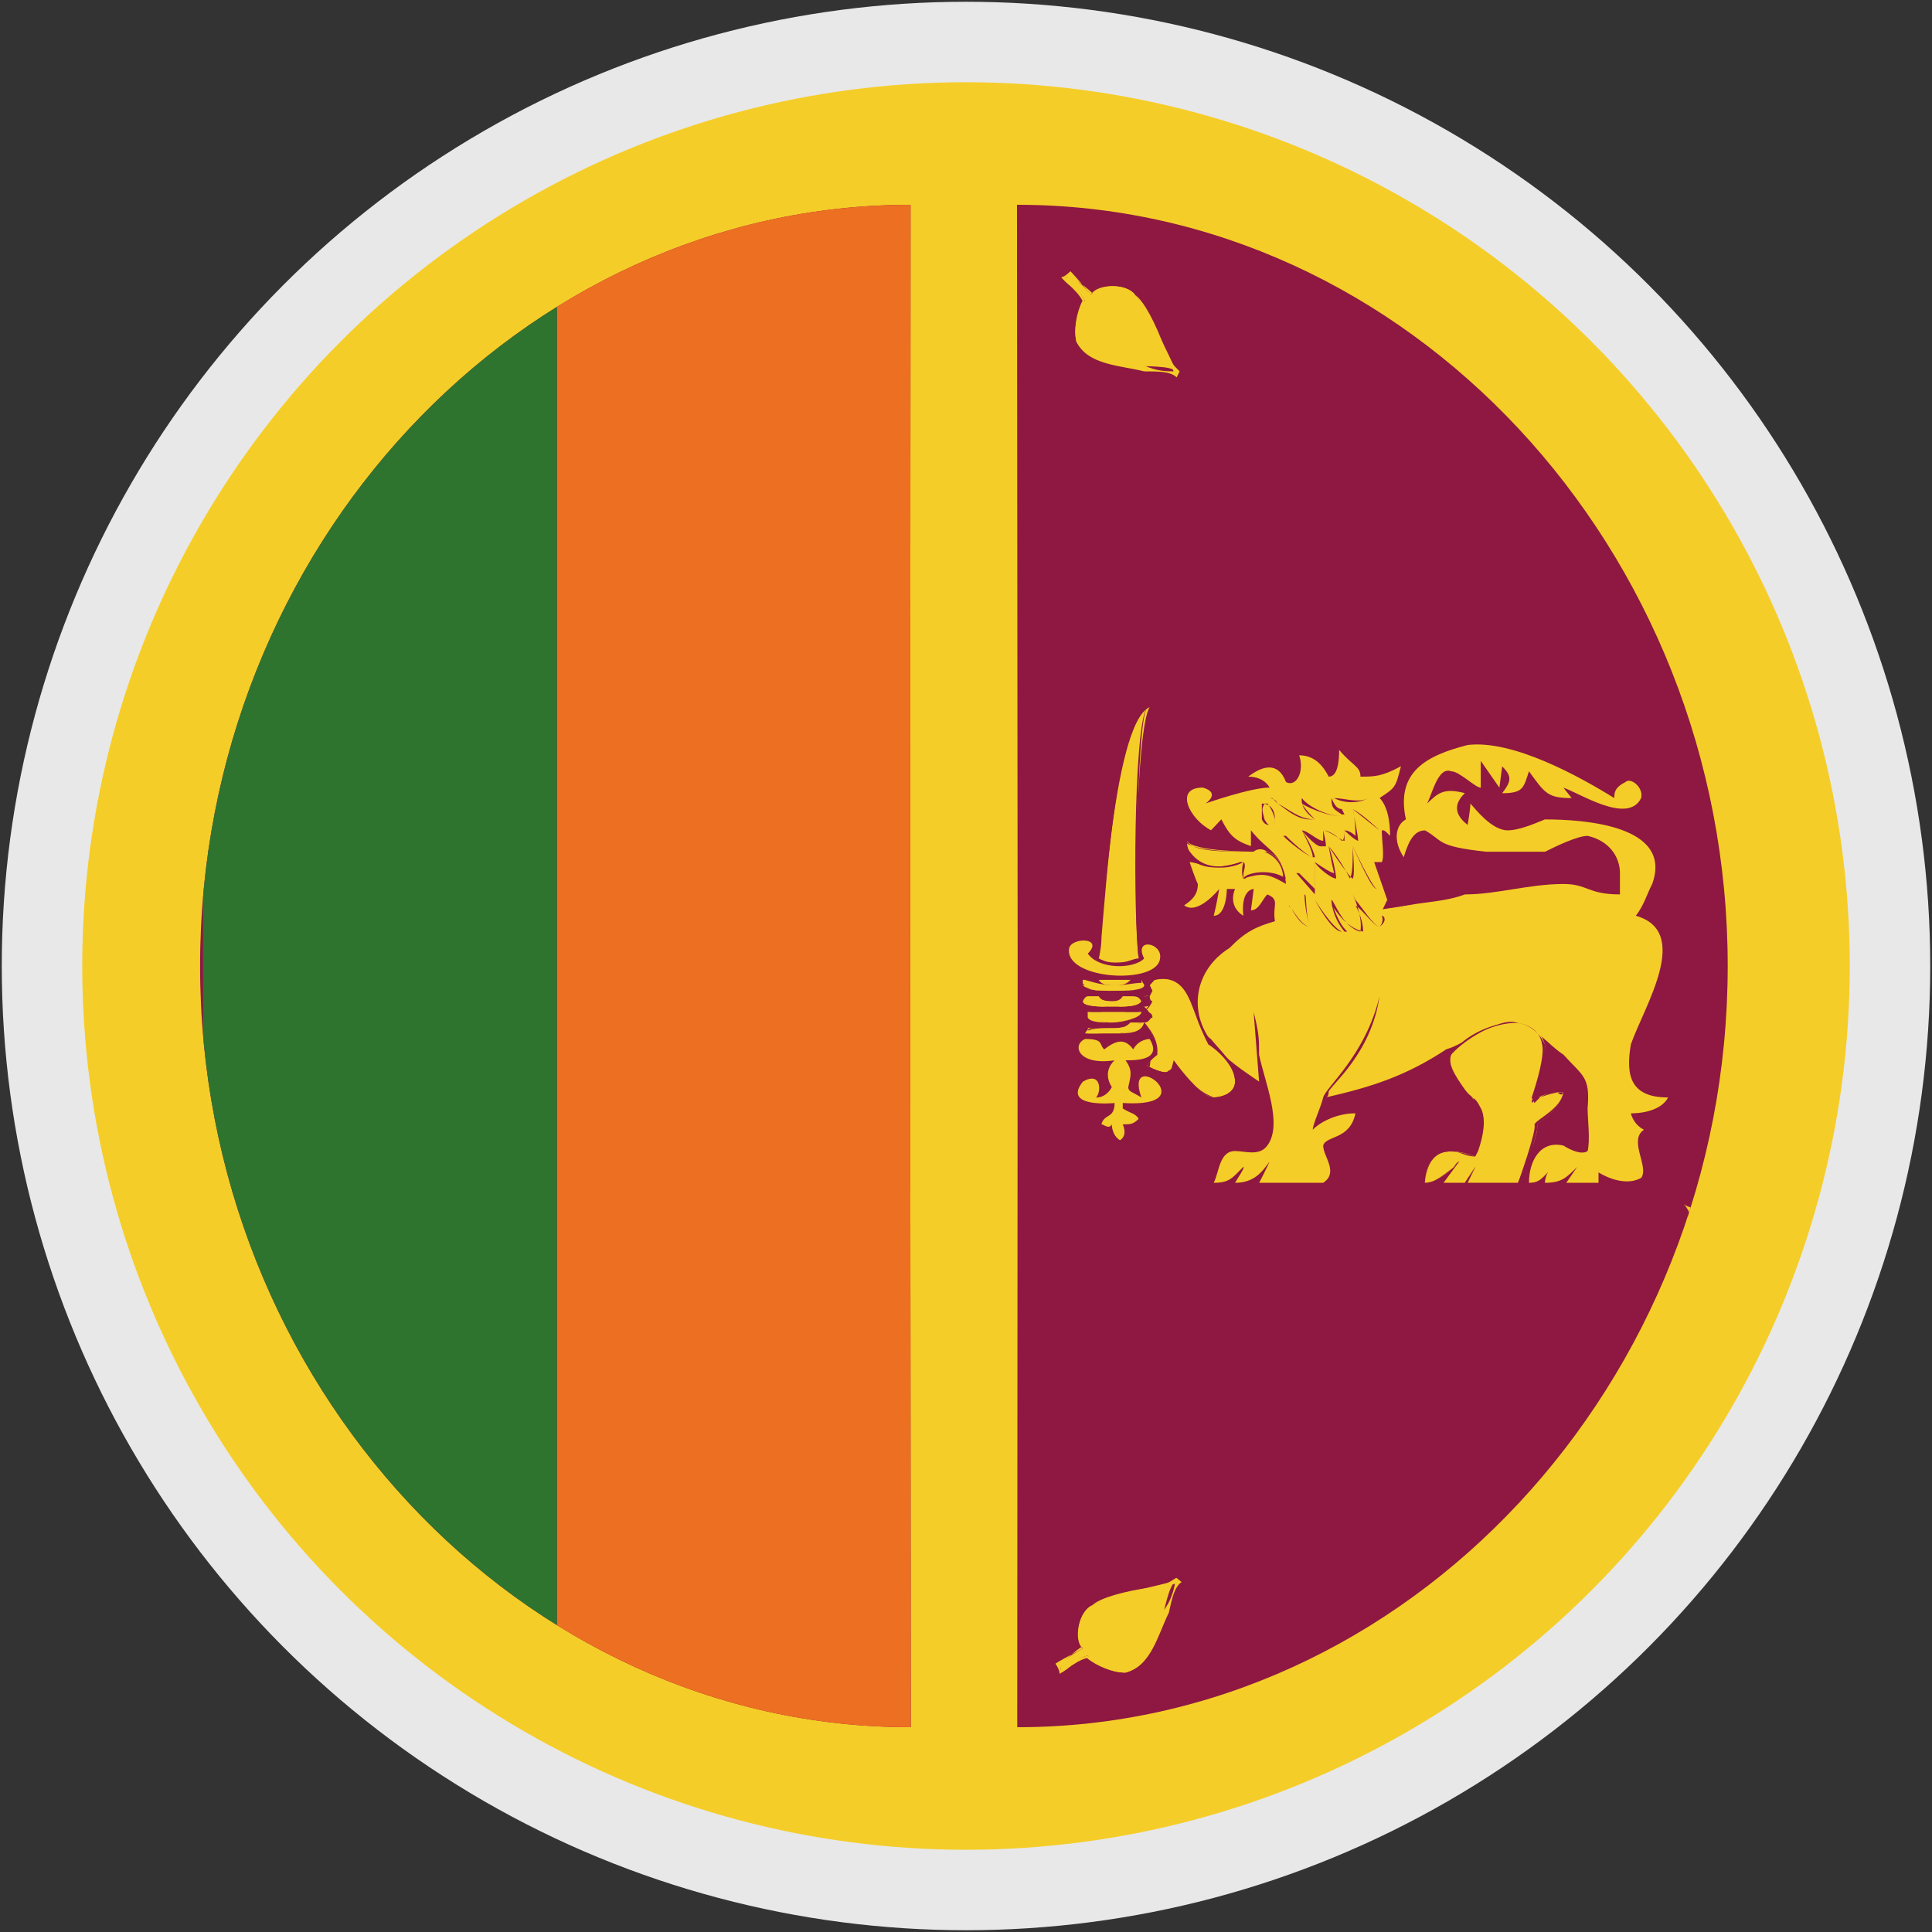
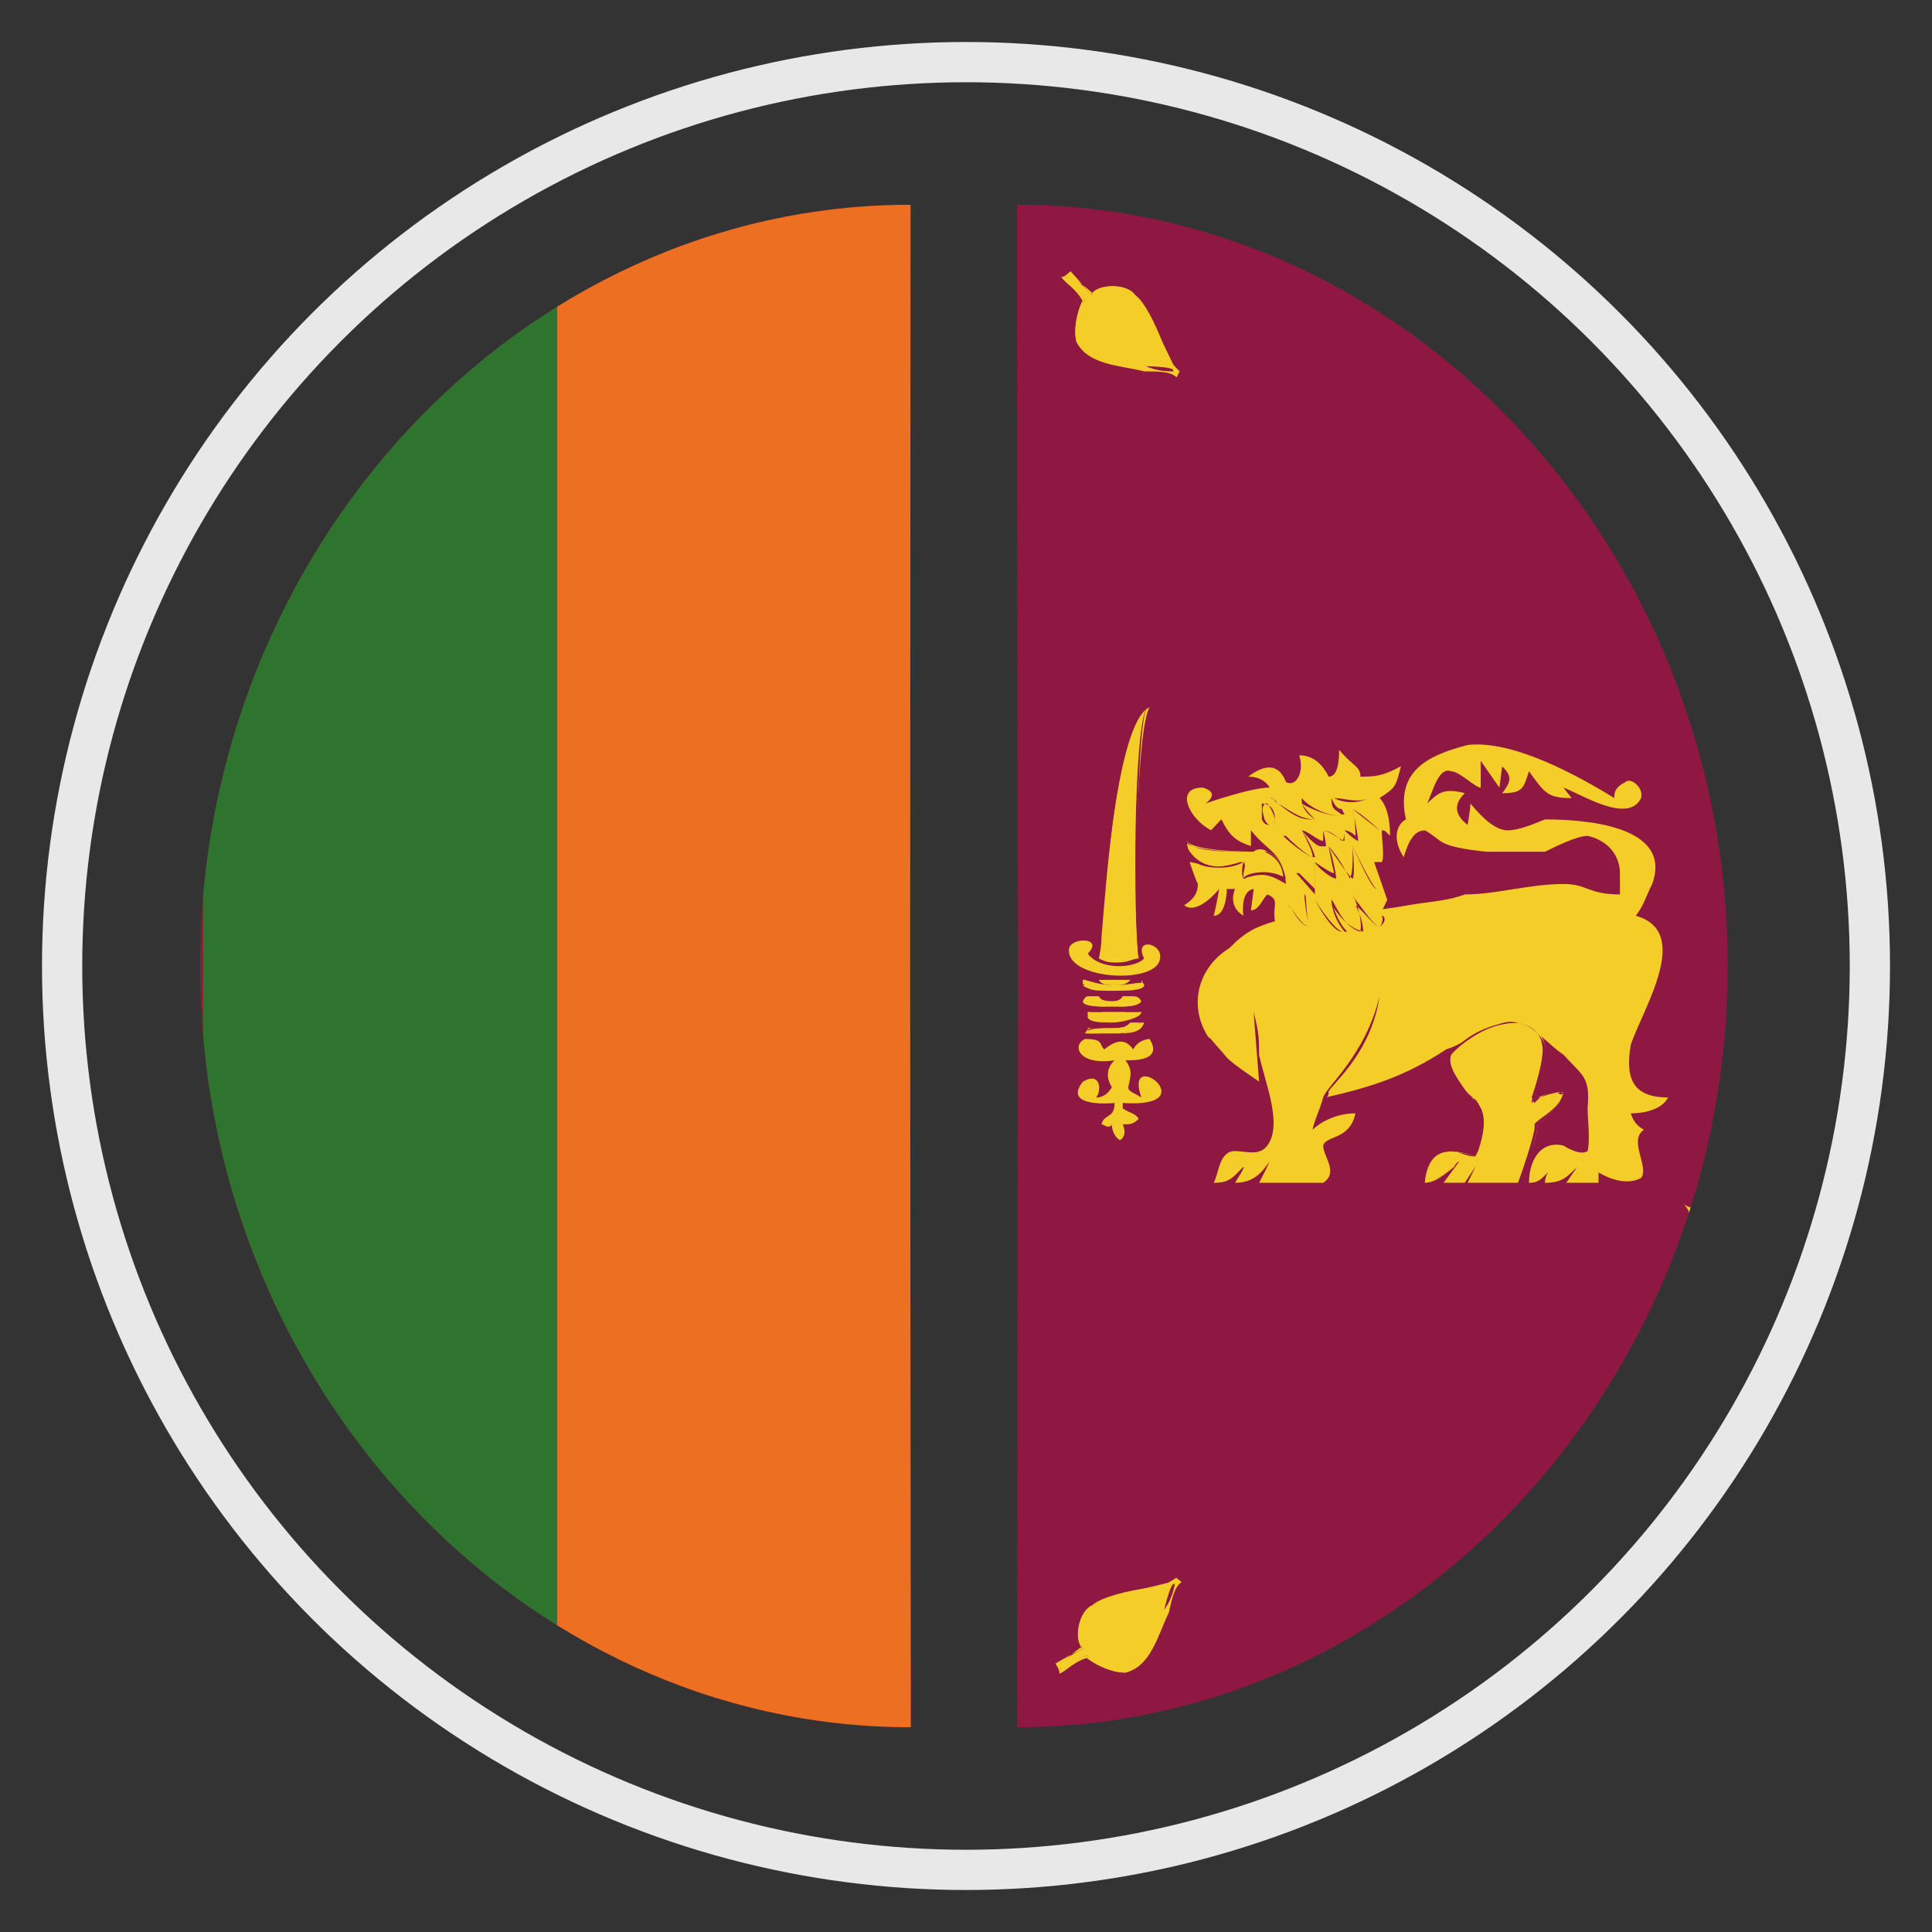
<svg xmlns="http://www.w3.org/2000/svg" xmlns:xlink="http://www.w3.org/1999/xlink" version="1.1" id="Layer_1" x="0px" y="0px" width="23px" height="23px" viewBox="0 0 23 23" enable-background="new 0 0 23 23" xml:space="preserve">
  <rect x="0" y="0" width="23" height="23" fill="#333333" stroke="none" />
  <g>
    <g>
      <defs>
        <circle id="SVGID_1_" cx="11.5" cy="11.5" r="11" />
      </defs>
      <clipPath id="SVGID_2_">
        <use xlink:href="#SVGID_1_" overflow="visible" />
      </clipPath>
      <g clip-path="url(#SVGID_2_)">
        <g>
          <defs>
            <circle id="SVGID_3_" cx="11.5" cy="11.5" r="11" />
          </defs>
          <clipPath id="SVGID_4_">
            <use xlink:href="#SVGID_3_" overflow="visible" />
          </clipPath>
        </g>
        <g>
          <circle id="XMLID_1_" fill="none" stroke="#E8E8E8" stroke-width="0.958" stroke-miterlimit="10" cx="11.5" cy="11.5" r="11" />
        </g>
      </g>
    </g>
  </g>
  <g>
    <g>
      <defs>
-         <circle id="XMLID_2_" cx="11.5" cy="11.5" r="11" />
-       </defs>
+         </defs>
      <clipPath id="XMLID_6_">
        <use xlink:href="#XMLID_2_" overflow="visible" />
      </clipPath>
      <g clip-path="url(#XMLID_6_)">
        <g>
          <defs>
            <rect id="SVGID_5_" x="0.86" y="0.5" width="21.463" height="22.185" />
          </defs>
          <clipPath id="SVGID_6_">
            <use xlink:href="#SVGID_5_" overflow="visible" />
          </clipPath>
          <rect x="0.86" y="0.5" clip-path="url(#SVGID_6_)" fill="#F5CD28" width="21.463" height="22.185" />
        </g>
      </g>
      <use xlink:href="#XMLID_2_" overflow="visible" fill="none" stroke="#E8E8E8" stroke-width="0.958" stroke-miterlimit="10" />
    </g>
  </g>
  <g>
    <g>
      <defs>
        <rect id="SVGID_7_" x="95.376" y="41.654" width="0.299" height="0.174" />
      </defs>
      <clipPath id="SVGID_8_">
        <use xlink:href="#SVGID_7_" overflow="visible" />
      </clipPath>
      <rect x="95.376" y="41.654" clip-path="url(#SVGID_8_)" fill="#CB1D23" width="0.299" height="0.174" />
      <g clip-path="url(#SVGID_8_)">
        <defs>
          <rect id="SVGID_9_" x="95.376" y="41.654" width="0.299" height="0.174" />
        </defs>
        <clipPath id="SVGID_10_">
          <use xlink:href="#SVGID_9_" overflow="visible" />
        </clipPath>
        <path clip-path="url(#SVGID_10_)" fill="#FFFFFF" d="M95.525,41.741c-0.014-0.006-0.02-0.021-0.015-0.035     c0.004-0.011,0.015-0.018,0.027-0.016c-0.004,0.002-0.007,0.007-0.004,0.012c0.004,0.006,0.002,0.016-0.006,0.019     C95.522,41.725,95.517,41.734,95.525,41.741" />
        <polygon clip-path="url(#SVGID_10_)" fill="#CB1D23" points="95.522,41.713 95.526,41.706 95.519,41.71 95.527,41.711      95.521,41.705    " />
        <path clip-path="url(#SVGID_10_)" fill="#CB1D23" d="M95.525,41.741c-0.01-0.006-0.01-0.02-0.005-0.027l-0.001,0     C95.514,41.72,95.514,41.735,95.525,41.741L95.525,41.741z" />
        <path clip-path="url(#SVGID_10_)" fill="#FFFFFF" d="M95.525,41.741c0.001-0.015,0.014-0.026,0.028-0.025     c0.011,0.001,0.021,0.009,0.024,0.021c-0.003-0.003-0.009-0.004-0.013,0c-0.004,0.005-0.014,0.006-0.02,0     C95.54,41.733,95.529,41.731,95.525,41.741" />
        <polygon clip-path="url(#SVGID_10_)" fill="#CB1D23" points="95.55,41.73 95.559,41.731 95.552,41.726 95.554,41.733      95.558,41.726    " />
        <path clip-path="url(#SVGID_10_)" fill="#CB1D23" d="M95.525,41.741c0.002-0.012,0.015-0.016,0.024-0.014v-0.001     C95.542,41.725,95.527,41.729,95.525,41.741L95.525,41.741z" />
        <path clip-path="url(#SVGID_10_)" fill="#FFFFFF" d="M95.525,41.741c-0.009,0.011-0.026,0.012-0.037,0.003     c-0.009-0.007-0.012-0.02-0.007-0.03c0.001,0.004,0.004,0.009,0.011,0.007c0.007-0.001,0.016,0.003,0.017,0.012     C95.508,41.739,95.516,41.746,95.525,41.741" />
        <polygon clip-path="url(#SVGID_10_)" fill="#CB1D23" points="95.498,41.735 95.492,41.729 95.494,41.737 95.497,41.729      95.49,41.734    " />
        <path clip-path="url(#SVGID_10_)" fill="#CB1D23" d="M95.524,41.741c-0.009,0.007-0.021,0.004-0.027-0.003l-0.001,0.001     C95.502,41.745,95.516,41.75,95.524,41.741L95.524,41.741z" />
        <path clip-path="url(#SVGID_10_)" fill="#FFFFFF" d="M95.525,41.741c0.014-0.004,0.028,0.005,0.032,0.019     c0.003,0.011-0.002,0.023-0.012,0.029c0.002-0.004,0.001-0.01-0.004-0.012c-0.007-0.003-0.011-0.012-0.007-0.019     C95.537,41.752,95.535,41.742,95.525,41.741" />
        <polygon clip-path="url(#SVGID_10_)" fill="#CB1D23" points="95.543,41.762 95.545,41.77 95.548,41.762 95.541,41.767      95.549,41.768    " />
        <path clip-path="url(#SVGID_10_)" fill="#CB1D23" d="M95.525,41.741c0.012-0.001,0.02,0.01,0.02,0.019h0.001     C95.546,41.751,95.538,41.739,95.525,41.741L95.525,41.741z" />
        <path clip-path="url(#SVGID_10_)" fill="#FFFFFF" d="M95.525,41.741c0.008,0.012,0.004,0.028-0.008,0.036     c-0.01,0.006-0.022,0.005-0.031-0.003c0.004,0.001,0.01-0.001,0.01-0.008c0-0.007,0.008-0.014,0.016-0.012     C95.518,41.756,95.527,41.751,95.525,41.741" />
        <polygon clip-path="url(#SVGID_10_)" fill="#CB1D23" points="95.511,41.765 95.504,41.769 95.512,41.77 95.506,41.764      95.507,41.772    " />
        <path clip-path="url(#SVGID_10_)" fill="#CB1D23" d="M95.524,41.741c0.005,0.011-0.003,0.022-0.011,0.025l0.001,0     C95.521,41.764,95.53,41.752,95.524,41.741L95.524,41.741z" />
        <polyline clip-path="url(#SVGID_10_)" fill="#CB1D23" points="95.525,41.74 95.526,41.741 95.525,41.742 95.523,41.742      95.525,41.74    " />
      </g>
    </g>
  </g>
  <g>
    <g>
      <defs>
        <rect id="SVGID_11_" x="95.376" y="41.654" width="0.299" height="0.174" />
      </defs>
      <clipPath id="SVGID_12_">
        <use xlink:href="#SVGID_11_" overflow="visible" />
      </clipPath>
      <rect x="95.376" y="41.654" clip-path="url(#SVGID_12_)" fill="#CB1D23" width="0.299" height="0.174" />
      <g clip-path="url(#SVGID_12_)">
        <defs>
          <rect id="SVGID_13_" x="95.376" y="41.654" width="0.299" height="0.174" />
        </defs>
        <clipPath id="SVGID_14_">
          <use xlink:href="#SVGID_13_" overflow="visible" />
        </clipPath>
        <path clip-path="url(#SVGID_14_)" fill="#FFFFFF" d="M95.525,41.741c-0.014-0.006-0.02-0.021-0.015-0.035     c0.004-0.011,0.015-0.018,0.027-0.016c-0.004,0.002-0.007,0.007-0.004,0.012c0.004,0.006,0.002,0.016-0.006,0.019     C95.522,41.725,95.517,41.734,95.525,41.741" />
        <polygon clip-path="url(#SVGID_14_)" fill="#CB1D23" points="95.522,41.713 95.526,41.706 95.519,41.71 95.527,41.711      95.521,41.705    " />
        <path clip-path="url(#SVGID_14_)" fill="#CB1D23" d="M95.525,41.741c-0.01-0.006-0.01-0.02-0.005-0.027l-0.001,0     C95.514,41.72,95.514,41.735,95.525,41.741L95.525,41.741z" />
        <path clip-path="url(#SVGID_14_)" fill="#FFFFFF" d="M95.525,41.741c0.001-0.015,0.014-0.026,0.028-0.025     c0.011,0.001,0.021,0.009,0.024,0.021c-0.003-0.003-0.009-0.004-0.013,0c-0.004,0.005-0.014,0.006-0.02,0     C95.54,41.733,95.529,41.731,95.525,41.741" />
        <polygon clip-path="url(#SVGID_14_)" fill="#CB1D23" points="95.55,41.73 95.559,41.731 95.552,41.726 95.554,41.733      95.558,41.726    " />
        <path clip-path="url(#SVGID_14_)" fill="#CB1D23" d="M95.525,41.741c0.002-0.012,0.015-0.016,0.024-0.014v-0.001     C95.542,41.725,95.527,41.729,95.525,41.741L95.525,41.741z" />
        <path clip-path="url(#SVGID_14_)" fill="#FFFFFF" d="M95.525,41.741c-0.009,0.011-0.026,0.012-0.037,0.003     c-0.009-0.007-0.012-0.02-0.007-0.03c0.001,0.004,0.004,0.009,0.011,0.007c0.007-0.001,0.016,0.003,0.017,0.012     C95.508,41.739,95.516,41.746,95.525,41.741" />
        <polygon clip-path="url(#SVGID_14_)" fill="#CB1D23" points="95.498,41.735 95.492,41.729 95.494,41.737 95.497,41.729      95.49,41.734    " />
        <path clip-path="url(#SVGID_14_)" fill="#CB1D23" d="M95.524,41.741c-0.009,0.007-0.021,0.004-0.027-0.003l-0.001,0.001     C95.502,41.745,95.516,41.75,95.524,41.741L95.524,41.741z" />
        <path clip-path="url(#SVGID_14_)" fill="#FFFFFF" d="M95.525,41.741c0.014-0.004,0.028,0.005,0.032,0.019     c0.003,0.011-0.002,0.023-0.012,0.029c0.002-0.004,0.001-0.01-0.004-0.012c-0.007-0.003-0.011-0.012-0.007-0.019     C95.537,41.752,95.535,41.742,95.525,41.741" />
        <polygon clip-path="url(#SVGID_14_)" fill="#CB1D23" points="95.543,41.762 95.545,41.77 95.548,41.762 95.541,41.767      95.549,41.768    " />
        <path clip-path="url(#SVGID_14_)" fill="#CB1D23" d="M95.525,41.741c0.012-0.001,0.02,0.01,0.02,0.019h0.001     C95.546,41.751,95.538,41.739,95.525,41.741L95.525,41.741z" />
        <path clip-path="url(#SVGID_14_)" fill="#FFFFFF" d="M95.525,41.741c0.008,0.012,0.004,0.028-0.008,0.036     c-0.01,0.006-0.022,0.005-0.031-0.003c0.004,0.001,0.01-0.001,0.01-0.008c0-0.007,0.008-0.014,0.016-0.012     C95.518,41.756,95.527,41.751,95.525,41.741" />
        <polygon clip-path="url(#SVGID_14_)" fill="#CB1D23" points="95.511,41.765 95.504,41.769 95.512,41.77 95.506,41.764      95.507,41.772    " />
        <path clip-path="url(#SVGID_14_)" fill="#CB1D23" d="M95.524,41.741c0.005,0.011-0.003,0.022-0.011,0.025l0.001,0     C95.521,41.764,95.53,41.752,95.524,41.741L95.524,41.741z" />
        <polyline clip-path="url(#SVGID_14_)" fill="#CB1D23" points="95.525,41.74 95.526,41.741 95.525,41.742 95.523,41.742      95.525,41.74    " />
      </g>
    </g>
  </g>
  <g>
    <defs>
      <path id="XMLID_3_" d="M12.115,11.5l-0.008-9.062c0.003,0,0.005,0,0.008,0c4.637,0,8.453,4.091,8.453,9.062    s-3.816,9.062-8.453,9.062c-0.002,0-0.003,0-0.005,0L12.115,11.5z" />
    </defs>
    <use xlink:href="#XMLID_3_" overflow="visible" fill="#8E1841" />
    <clipPath id="XMLID_7_">
      <use xlink:href="#XMLID_3_" overflow="visible" />
    </clipPath>
    <path clip-path="url(#XMLID_7_)" fill="#F5CD28" d="M15.087,11.032h0.189c0,0-0.222,0.124-0.163,0.378   c0.195-0.319,0.287-0.254,0.287-0.254c-0.059,0.065-0.189,0.13-0.091,0.319c0.059-0.189,0.222-0.319,0.222-0.319   s-0.033,0.195,0.065,0.384c0.059-0.189,0.189-0.384,0.189-0.384s-0.033,0.254,0.065,0.319c0.091-0.065,0.123-0.254,0.123-0.254   s0.163,0.319,0.254,0.319c0.065-0.189,0.065-0.319,0.065-0.319s0.319,0.189,0.573,0.065c-0.222-0.065-0.319-0.254-0.319-0.254   s0.417,0.189,0.573,0.124c-0.156-0.124-0.541-0.319-0.541-0.319s0.287,0.13,0.352,0.065c-0.033-0.065-0.163-0.124-0.163-0.124   L15.087,11.032z" />
    <g clip-path="url(#XMLID_7_)">
      <path fill="#8E1841" d="M15.595,11.541c-0.098-0.13-0.065-0.384-0.065-0.384s-0.163,0.195-0.222,0.384    c-0.098-0.254,0-0.319,0.059-0.384l0,0c-0.026,0-0.091,0-0.254,0.254c-0.059-0.254,0.13-0.378,0.13-0.443l-0.156,0.065l0,0    c0-0.065,0-0.065,0-0.065h0.189c0,0.065-0.189,0.189-0.163,0.443c0.13-0.254,0.195-0.254,0.195-0.254c0.059,0,0.091,0,0.091,0    h-0.033c-0.059,0.065-0.156,0.13-0.059,0.319c0.059-0.189,0.222-0.319,0.222-0.319S15.498,11.352,15.595,11.541    c0.059-0.189,0.189-0.384,0.189-0.384s0,0.254,0.097,0.319c0.026-0.065,0.091-0.254,0.091-0.254c0.033,0,0.195,0.254,0.254,0.319    c0.065-0.189,0.065-0.319,0.065-0.319s0.189,0.13,0.384,0.13c0.059,0,0.124,0,0.189-0.065c-0.222,0-0.319-0.254-0.319-0.254    s0.287,0.124,0.476,0.124c0.032,0,0.065,0,0.097,0c-0.156-0.124-0.541-0.319-0.541-0.319s0.222,0.065,0.352,0.065l0,0    c-0.033,0-0.163-0.124-0.163-0.124c0.033,0,0.163,0.059,0.195,0.124c-0.065,0-0.228,0-0.287,0c0.124,0,0.346,0.13,0.443,0.254    c-0.156,0.065-0.508-0.065-0.573-0.065c0,0,0.13,0.13,0.319,0.195c-0.254,0.124-0.508,0-0.573-0.065c0,0.065,0,0.189-0.065,0.319    c-0.091,0-0.222-0.254-0.254-0.254c0,0-0.033,0.124-0.091,0.254c-0.097-0.13-0.13-0.254-0.097-0.319    C15.752,11.287,15.654,11.41,15.595,11.541L15.595,11.541z" />
    </g>
    <path clip-path="url(#XMLID_7_)" fill="#F5CD28" d="M17.472,8.869c0.541-0.065,1.336,0.378,1.746,0.632c0-0.059,0-0.124,0.13-0.189   c0.065-0.065,0.222,0.065,0.189,0.189c-0.156,0.319-0.73-0.059-0.925-0.124l0.098,0.124c-0.287,0-0.319-0.059-0.508-0.319   c-0.065,0.195-0.065,0.261-0.319,0.261c0.098-0.13,0.13-0.195,0-0.319L17.85,9.377l-0.222-0.319v0.319   c-0.065,0-0.254-0.195-0.352-0.195c-0.156-0.059-0.222,0.261-0.287,0.384c0.13-0.124,0.195-0.189,0.45-0.124   c-0.13,0.124-0.13,0.254,0.033,0.378c0,0,0.033-0.189,0.033-0.254c0.059,0.065,0.254,0.319,0.443,0.319   c0.124,0,0.287-0.065,0.444-0.13c0.449,0,1.531,0.065,1.277,0.769c-0.065,0.124-0.098,0.254-0.195,0.378   c0.671,0.189,0.098,1.082-0.059,1.531c-0.065,0.378,0,0.632,0.443,0.632c-0.065,0.13-0.254,0.189-0.443,0.189   c0,0,0.026,0.13,0.156,0.195c-0.189,0.124,0.065,0.443-0.033,0.573c-0.222,0.124-0.508-0.065-0.508-0.065v0.124   c0,0-0.352,0-0.384,0l0.13-0.189c-0.13,0.13-0.188,0.189-0.384,0.189c0,0,0-0.124,0.097-0.189c-0.13,0.13-0.156,0.189-0.287,0.189   c0-0.254,0.13-0.508,0.411-0.443c0,0,0.195,0.13,0.287,0.065c0.033-0.13,0-0.384,0-0.508c0.033-0.384-0.059-0.384-0.287-0.639   c-0.189-0.124-0.313-0.319-0.567-0.384c-0.228-0.059-0.606,0.261-0.827,0.319c-0.483,0.319-0.893,0.45-1.434,0.573   c0,0,0.032,0,0.032-0.065c0-0.059,0.508-0.443,0.606-1.14c-0.163,0.697-0.638,1.082-0.671,1.206   c-0.032,0.13-0.124,0.319-0.124,0.384c0.059-0.065,0.254-0.195,0.508-0.195c-0.065,0.319-0.351,0.261-0.384,0.384   c0,0.13,0.189,0.319,0,0.443h-0.762c0,0,0.098-0.189,0.124-0.254c-0.091,0.13-0.189,0.254-0.411,0.254   c0.033-0.059,0.124-0.189,0.098-0.189c-0.13,0.13-0.163,0.189-0.352,0.189c0.065-0.124,0.065-0.378,0.254-0.378   c0.124,0,0.287,0.065,0.384-0.065c0.189-0.254-0.033-0.762-0.098-1.082c0-0.189,0-0.254-0.065-0.508l0.065,0.828   c-0.189-0.13-0.384-0.254-0.541-0.443c-0.319-0.384-0.222-0.893,0.189-1.147c0.189-0.195,0.319-0.254,0.541-0.319   c-0.033-0.189,0.065-0.254-0.091-0.319c-0.065,0.065-0.098,0.189-0.195,0.189l0.033-0.254c0,0-0.156,0-0.124,0.319   c-0.195-0.124-0.098-0.319-0.098-0.319h-0.098c0,0,0,0.319-0.156,0.319c0.033-0.124,0.065-0.319,0.065-0.319   s-0.254,0.319-0.417,0.195c0.098-0.065,0.163-0.13,0.163-0.254c-0.033-0.065-0.098-0.261-0.098-0.261c0.065,0,0.411,0.13,0.639,0   c-0.033,0.13,0,0.195,0,0.195c0.222-0.065,0.287-0.065,0.508,0.065c-0.033-0.384-0.222-0.384-0.417-0.639v0.189   c-0.189-0.065-0.254-0.124-0.352-0.319l-0.123,0.13c-0.255-0.13-0.444-0.508-0.098-0.508c0.222,0.065,0.033,0.189,0.033,0.189   s0.54-0.189,0.762-0.189c0,0-0.059-0.13-0.254-0.13c0.163-0.124,0.352-0.189,0.45,0.065c0.124,0.065,0.222-0.13,0.156-0.319   c0.189,0,0.287,0.13,0.352,0.254c0.065,0,0.124-0.065,0.124-0.319c0.163,0.195,0.254,0.195,0.254,0.319   c0.163,0,0.254,0,0.482-0.124c-0.065,0.254-0.065,0.254-0.254,0.378c0.124,0.13,0.124,0.384,0.124,0.45   c-0.065-0.065-0.065-0.065-0.098-0.065c0,0.124,0.033,0.319,0,0.378h-0.091l0.156,0.45l-0.091,0.189   c0.313-0.189,0.665-0.124,1.017-0.254c0.378,0,0.762-0.124,1.173-0.124c0.287,0,0.287,0.124,0.671,0.124v-0.254   c0-0.189-0.124-0.384-0.384-0.443c-0.124,0-0.377,0.124-0.508,0.189c-0.189,0-0.509,0-0.698,0c-0.606-0.065-0.508-0.13-0.73-0.254   c-0.13,0-0.195,0.124-0.254,0.319c-0.13-0.195-0.098-0.384,0.026-0.45C16.612,9.182,16.99,8.993,17.472,8.869L17.472,8.869z" />
    <path clip-path="url(#XMLID_7_)" fill="#F5CD28" d="M17.628,13.196c-0.124-0.195-0.443-0.384-0.352-0.639   c0.163-0.254,0.958-0.639,1.115-0.124c0.032,0.124-0.124,0.508-0.157,0.697C18.3,13.066,18.391,13,18.612,13   c-0.026,0.195-0.313,0.384-0.313,0.384c0.033,0.13-0.228,0.697-0.228,0.697h-0.6l0.091-0.189l-0.124,0.189h-0.254l0.189-0.254   c0,0-0.221,0.254-0.411,0.254c0.026-0.378,0.255-0.443,0.6-0.313C17.628,13.574,17.694,13.32,17.628,13.196L17.628,13.196z" />
    <g clip-path="url(#XMLID_7_)">
      <path fill="#8E1841" d="M16.964,14.082L16.964,14.082c0.026-0.378,0.222-0.443,0.6-0.313v-0.065    c0.065-0.189,0.13-0.384,0.033-0.508c-0.033-0.065-0.065-0.13-0.065-0.13c-0.156-0.124-0.345-0.319-0.254-0.508    c0.098-0.189,0.45-0.384,0.736-0.384c0.189,0,0.319,0.13,0.378,0.261c0.032,0.124-0.059,0.443-0.124,0.632l-0.033,0.065    c0-0.065,0.033-0.065,0.065-0.065c0.059,0,0.157-0.065,0.313-0.065c-0.026,0.195-0.313,0.384-0.313,0.384    c0.033,0.065-0.195,0.697-0.195,0.697h-0.632l0.091-0.189l-0.124,0.189h-0.254l0.124-0.189    C17.218,13.958,17.088,14.082,16.964,14.082L16.964,14.082z M17.309,13.893l-0.124,0.189h0.254l0.124-0.189l-0.091,0.189h0.6    c0,0,0.228-0.632,0.195-0.697c0.033-0.065,0.32-0.189,0.345-0.384c-0.026,0.065-0.059,0-0.091,0c-0.098,0-0.189,0.065-0.189,0.065    c-0.065,0.065-0.065,0.065-0.065,0.065l-0.033-0.065c0.065-0.189,0.157-0.508,0.124-0.632c-0.026-0.195-0.222-0.261-0.345-0.261    c-0.287,0-0.639,0.261-0.736,0.384c-0.058,0.13,0.098,0.319,0.228,0.508c0.059,0,0.091,0.065,0.124,0.13    c0.065,0.124,0.033,0.319-0.033,0.508l-0.033,0.065c-0.124,0-0.189-0.065-0.287-0.065c-0.188,0-0.287,0.124-0.313,0.378    c0.189,0,0.411-0.254,0.411-0.254l0,0C17.374,13.828,17.342,13.828,17.309,13.893L17.309,13.893z" />
    </g>
    <path clip-path="url(#XMLID_7_)" fill="#F5CD28" d="M15.054,9.566c-0.065,0.065-0.033,0.319,0.091,0.254   C15.276,9.755,15.087,9.501,15.054,9.566L15.054,9.566z" />
    <g clip-path="url(#XMLID_7_)">
      <path fill="#8E1841" d="M15.113,9.82c-0.026,0-0.059,0-0.091-0.065c0-0.059,0-0.189,0-0.189c0.091,0,0.156,0.065,0.156,0.189    c0,0,0,0.065-0.033,0.065H15.113L15.113,9.82z M15.054,9.566c-0.033,0.065-0.033,0.065,0,0.189c0,0,0.033,0.065,0.059,0.065l0,0    h0.033c0.033,0,0.033-0.065,0.033-0.065c-0.033-0.124-0.091-0.189-0.091-0.189H15.054z" />
    </g>
    <path clip-path="url(#XMLID_7_)" fill="#F5CD28" d="M15.113,9.501c0.13,0.065,0.287,0.254,0.541,0.254   c-0.189-0.124-0.124-0.254-0.124-0.254c0.065,0.13,0.378,0.254,0.476,0.195c-0.124-0.065-0.124-0.065-0.156-0.195   c0.123,0,0.319,0.065,0.443,0H15.113z" />
    <g clip-path="url(#XMLID_7_)">
      <path fill="#8E1841" d="M15.595,9.755c-0.163,0-0.287-0.124-0.384-0.189c-0.065-0.065-0.065-0.065-0.065-0.065s-0.059,0-0.033,0    l0,0c0,0,0.065,0,0.098,0.065c0.13,0.065,0.254,0.189,0.444,0.189c-0.189-0.124-0.157-0.254-0.157-0.254    c0.098,0.13,0.411,0.254,0.508,0.195h-0.033c-0.091-0.065-0.123-0.065-0.123-0.195h0.032c0.124,0,0.287,0.065,0.411,0    c-0.124,0.065-0.287,0.065-0.411,0H15.85c0.032,0.065,0.058,0.13,0.123,0.13l0.033,0.065c-0.098,0.059-0.411-0.065-0.508-0.13    c0,0,0.033,0.065,0.157,0.189C15.654,9.755,15.628,9.755,15.595,9.755L15.595,9.755z" />
    </g>
    <path clip-path="url(#XMLID_7_)" fill="#F5CD28" d="M15.341,10.967v-0.189c0,0,0.156,0.254,0.254,0.254   c-0.065-0.195-0.065-0.384-0.065-0.384L15.341,10.967z" />
    <g clip-path="url(#XMLID_7_)">
      <path fill="#8E1841" d="M15.595,11.032c-0.13,0-0.228-0.254-0.254-0.254v0.189l0,0l0,0v-0.189    C15.4,10.837,15.498,11.032,15.595,11.032c-0.065-0.195-0.065-0.384-0.065-0.384C15.563,10.648,15.53,10.837,15.595,11.032    L15.595,11.032L15.595,11.032z" />
    </g>
    <path clip-path="url(#XMLID_7_)" fill="#F5CD28" d="M15.654,10.713c0,0,0.254,0.443,0.384,0.378   c-0.188-0.189-0.188-0.378-0.188-0.378s0.091,0.319,0.345,0.378c0.033-0.189-0.091-0.443-0.091-0.443s0.222,0.384,0.319,0.384   c0.059-0.065,0.059-0.195,0.059-0.195L15.654,10.713z" />
    <g clip-path="url(#XMLID_7_)">
      <path fill="#8E1841" d="M16.006,11.091c-0.033,0-0.033,0-0.033,0c-0.123,0-0.319-0.378-0.319-0.378l0,0l0,0    c0,0,0.195,0.319,0.319,0.378C16.006,11.091,16.006,11.091,16.006,11.091c-0.156-0.189-0.156-0.378-0.156-0.378    c0.032,0,0.123,0.319,0.345,0.378c0.033-0.189-0.091-0.443-0.091-0.443l0,0c0,0,0,0,0.033,0.065    c0.059,0.065,0.222,0.319,0.287,0.319c0.059-0.065,0.026-0.13,0.026-0.13l0,0c0.033,0,0.065,0.065-0.026,0.13    c-0.065,0-0.195-0.195-0.287-0.254c0.033,0.059,0.091,0.189,0.091,0.313c-0.222-0.059-0.319-0.254-0.377-0.313    c0.032,0,0.058,0.189,0.188,0.313H16.006L16.006,11.091z" />
    </g>
    <path clip-path="url(#XMLID_7_)" fill="#F5CD28" d="M15.432,10.394l0.195,0.254l0.027-0.384c0,0,0.195,0.195,0.228,0.13   l-0.032-0.319l0.254,0.384c0.033,0,0.033-0.384,0.033-0.384s0.189,0.508,0.254,0.508l0.033-0.059L15.432,10.394z" />
    <g clip-path="url(#XMLID_7_)">
      <path fill="#8E1841" d="M15.654,10.648l-0.222-0.254l0,0h0.033l0.189,0.189v-0.319c0.097,0.065,0.195,0.13,0.228,0.13    c0,0-0.032-0.13-0.065-0.319c0.124,0.13,0.254,0.384,0.254,0.384c0.033-0.065,0.033-0.195,0.033-0.384    c0.124,0.254,0.254,0.508,0.287,0.508h0.033c0-0.059,0-0.059,0-0.059v0.059H16.39l0,0c-0.065,0-0.222-0.378-0.287-0.508    c0.033,0.384,0,0.384,0,0.384s-0.033,0-0.287-0.384c0.033,0.065,0.091,0.319,0.091,0.384c-0.058,0-0.222-0.13-0.254-0.195V10.648    L15.654,10.648z" />
    </g>
    <path clip-path="url(#XMLID_7_)" fill="#F5CD28" d="M15.309,9.951c0,0,0.287,0.254,0.319,0.254c0.027-0.065-0.13-0.319-0.13-0.319   s0.157,0.124,0.222,0.189c0.065,0,0.032-0.254,0.032-0.254s0.222,0.189,0.254,0.189V9.82l0.163,0.189l-0.033-0.378l0.287,0.254   L15.309,9.951z" />
    <g clip-path="url(#XMLID_7_)">
      <path fill="#8E1841" d="M15.628,10.205c-0.033,0-0.228-0.13-0.352-0.254l0,0h0.033C15.432,10.075,15.595,10.205,15.628,10.205    L15.628,10.205c0-0.065-0.065-0.195-0.13-0.319c0.065,0,0.189,0.124,0.254,0.124V9.886c0.098,0,0.222,0.124,0.222,0.124    c0.033,0,0.033-0.124,0.033-0.124c0.065,0,0.13,0.065,0.13,0.065s0-0.195-0.033-0.319c0.124,0.065,0.319,0.254,0.319,0.254    s0,0-0.319-0.254c0.065,0.319,0.065,0.378,0.065,0.378s-0.033,0-0.163-0.124v0.124c-0.033,0-0.189-0.124-0.254-0.124    c0,0,0.033,0.124,0.033,0.189H15.72c-0.065,0-0.222-0.189-0.222-0.189c0.13,0.189,0.157,0.319,0.157,0.319H15.628L15.628,10.205z" />
    </g>
    <path clip-path="url(#XMLID_7_)" fill="#F5CD28" d="M14.129,10.009c0,0.065,0.033,0.45,0.639,0.254c0.059,0,0.033,0.13,0.033,0.195   c0.026-0.065,0.313-0.13,0.508,0c-0.033-0.13-0.065-0.254-0.222-0.319c-0.098-0.065-0.163,0-0.163,0S14.194,10.14,14.129,10.009   L14.129,10.009z" />
    <g clip-path="url(#XMLID_7_)">
      <path fill="#8E1841" d="M15.309,10.524c0,0,0,0,0-0.065c-0.065,0-0.163-0.065-0.254-0.065c-0.098,0-0.195,0-0.228,0.065H14.8l0,0    v-0.065c0,0,0-0.065,0-0.13c-0.13,0.065-0.228,0.065-0.287,0.065c-0.228,0-0.352-0.065-0.417-0.254v-0.065    c0.098,0.254,0.32,0.384,0.671,0.254H14.8c0.026,0,0.026,0.065,0,0.13v0.065c0.059-0.065,0.156-0.065,0.254-0.065    c0.091,0,0.156,0,0.222,0.065c0-0.13-0.065-0.254-0.222-0.319h-0.033c-0.065,0-0.098,0-0.098,0c-0.189,0-0.73,0-0.828-0.13l0,0    c0.033,0,0.033,0,0.033,0c0.065,0.13,0.443,0.13,0.762,0.13c0,0,0.065,0,0.13,0h0.065c0.156,0.065,0.189,0.189,0.222,0.319    C15.309,10.459,15.309,10.459,15.309,10.524L15.309,10.524L15.309,10.524z" />
    </g>
-     <path clip-path="url(#XMLID_7_)" fill="#F5CD28" d="M13.777,12.492c0,0.065-0.033,0.065-0.124,0.195c0,0,0.222,0.124,0.287,0.059   l0.033-0.124c0.091,0.124,0.287,0.378,0.444,0.443c0.156,0,0.286-0.065,0.286-0.189c0-0.189-0.189-0.384-0.319-0.508   c-0.222-0.254-0.189-0.828-0.639-0.704c0,0-0.026,0-0.059,0.065c0.033,0.065,0.033,0.13-0.065,0.13   c0.098,0.059,0.098,0.124,0,0.124c0.065,0.065,0.124,0.13,0,0.189C13.745,12.303,13.777,12.492,13.777,12.492L13.777,12.492z" />
    <g clip-path="url(#XMLID_7_)">
      <path fill="#8E1841" d="M14.514,13.066c-0.032,0-0.065,0-0.097,0c-0.13-0.065-0.287-0.189-0.444-0.443    c0,0.065,0,0.124-0.033,0.189h-0.065l0,0c-0.065,0-0.189-0.065-0.189-0.065c0-0.124,0.033-0.189,0.033-0.189l0.059-0.065    c-0.033-0.059-0.033-0.189-0.156-0.319c0.033-0.059,0.065-0.059,0.065-0.059l-0.033-0.065h-0.033    c0.033-0.065,0.065-0.065,0.065-0.13c0,0,0,0-0.065-0.059c0.033,0,0.065,0,0.065-0.065c0,0,0,0-0.033-0.065    c0.033-0.065,0.065-0.065,0.065-0.065c0.026-0.059,0.059-0.059,0.091-0.059c0.254,0,0.319,0.189,0.417,0.443    c0.059,0.124,0.091,0.254,0.189,0.319c0.097,0.124,0.319,0.319,0.319,0.508C14.735,13,14.637,13.066,14.514,13.066L14.514,13.066z     M13.973,12.622c0.156,0.254,0.313,0.378,0.476,0.443c0.124,0,0.254-0.065,0.254-0.189c0-0.189-0.221-0.384-0.319-0.443    c-0.065-0.13-0.124-0.261-0.156-0.384c-0.098-0.254-0.195-0.443-0.482-0.384l-0.059,0.065l0.033,0.065    c-0.033,0.065-0.033,0.065-0.033,0.065c0,0.059,0.033,0.059,0.033,0.059c-0.033,0.065-0.033,0.065-0.098,0.13    c0.033,0,0.033,0,0.033,0s0.065,0,0.065,0.065c-0.033,0-0.033,0.059-0.098,0.059c0.124,0.13,0.156,0.261,0.156,0.319    c0,0.065,0,0.065,0,0.065s-0.091,0.065-0.124,0.13c0,0,0.222,0.124,0.254,0.059C13.94,12.746,13.973,12.688,13.973,12.622    L13.973,12.622z" />
    </g>
    <path clip-path="url(#XMLID_7_)" fill="#F5CD28" d="M13.686,8.419c-0.163,0.254-0.195,2.548-0.13,2.991   c-0.156,0.065-0.411,0.065-0.476,0C13.113,11.287,13.236,8.615,13.686,8.419L13.686,8.419z" />
    <g clip-path="url(#XMLID_7_)">
      <path fill="#8E1841" d="M13.302,11.476c-0.098,0-0.188,0-0.254-0.065c0,0,0.032-0.124,0.032-0.254    c0.065-0.762,0.222-2.607,0.573-2.737c-0.13,0.254-0.13,2.483-0.098,2.991C13.491,11.476,13.367,11.476,13.302,11.476    L13.302,11.476z M13.653,8.419c-0.352,0.195-0.475,1.974-0.54,2.737c0,0.13-0.033,0.254-0.033,0.254s0.124,0.065,0.222,0.065    c0.065,0,0.189-0.065,0.254-0.065C13.491,10.967,13.491,8.674,13.653,8.419L13.653,8.419z" />
    </g>
    <path clip-path="url(#XMLID_7_)" fill="#F5CD28" d="M13.269,13.131c0,0-0.632,0.065-0.378-0.254   c0.222-0.13,0.222,0.124,0.157,0.189c0.097,0,0.156-0.065,0.188-0.124c-0.123-0.195,0.033-0.319,0.033-0.319   c-0.443,0.065-0.508-0.189-0.351-0.254c0.228,0,0.162,0.065,0.228,0.124c0.156-0.124,0.254-0.124,0.345,0   c0.065-0.124,0.195-0.124,0.195-0.124c0.156,0.254-0.163,0.254-0.287,0.254c0.091,0.124,0.059,0.189,0.033,0.319   c0,0.059,0.059,0.059,0.156,0.124c-0.222-0.632,0.795,0.13-0.222,0.065c0,0.065,0,0.065,0,0.065   c0.091,0.059,0.156,0.059,0.189,0.124c-0.065,0.065-0.098,0.065-0.189,0.065c0,0,0.065,0.13-0.033,0.189   c-0.098-0.059-0.098-0.189-0.098-0.189c-0.033,0.065-0.091,0-0.123,0C13.145,13.255,13.269,13.32,13.269,13.131L13.269,13.131z" />
    <path clip-path="url(#XMLID_7_)" fill="#F5CD28" d="M12.728,11.287c0.033-0.13,0.417-0.13,0.222,0.065   c0.13,0.189,0.541,0.189,0.671,0.059c-0.13-0.254,0.222-0.189,0.189,0C13.777,11.73,12.663,11.665,12.728,11.287L12.728,11.287z" />
    <path clip-path="url(#XMLID_7_)" fill="#F5CD28" d="M20.046,14.336c0.13,0.261,0.319,0.769,0.45,0.893   c0.124,0.13,0.378,0.065,0.476,0c0,0,0.157,0.13,0.222,0.195c0.065,0,0.065-0.065,0.065-0.065c-0.065-0.065-0.163-0.13-0.195-0.254   c0.065-0.065,0.097-0.254,0.065-0.384C20.906,14.336,20.209,14.467,20.046,14.336L20.046,14.336z" />
    <g clip-path="url(#XMLID_7_)">
      <path fill="#8E1841" d="M21.193,15.483L21.193,15.483c-0.065-0.124-0.222-0.254-0.255-0.254c-0.033,0.065-0.352,0.13-0.443,0    c-0.098-0.065-0.195-0.319-0.319-0.573c-0.065-0.124-0.098-0.189-0.13-0.319c0.065,0.065,0.195,0.065,0.352,0.065    c0.287,0.065,0.606,0.065,0.73,0.319c0.065,0.13,0,0.319-0.065,0.384c0.032,0.124,0.097,0.124,0.162,0.189    c0.033,0.065,0.033,0.065,0.065,0.065C21.291,15.359,21.258,15.424,21.193,15.483L21.193,15.483L21.193,15.483z M20.939,15.229    c0.033,0,0.189,0.13,0.255,0.195c0.065,0,0.065-0.065,0.065-0.065s-0.033,0-0.065,0c-0.065-0.065-0.098-0.13-0.13-0.254    c0.065-0.065,0.097-0.254,0.065-0.384c-0.124-0.254-0.476-0.254-0.73-0.254c-0.156-0.065-0.287-0.065-0.352-0.13    c0.065,0.065,0.098,0.195,0.163,0.319c0.091,0.195,0.222,0.45,0.287,0.573C20.587,15.294,20.874,15.294,20.939,15.229    L20.939,15.229z" />
    </g>
    <path clip-path="url(#XMLID_7_)" fill="#F5CD28" d="M14.008,4.421c-0.108-0.208-0.352-0.769-0.496-0.912   c-0.101-0.136-0.416-0.136-0.524,0c0,0-0.172-0.208-0.244-0.208s-0.108,0-0.108,0c0.108,0.136,0.215,0.136,0.28,0.28   c-0.101,0.136-0.136,0.352-0.101,0.488C13.06,4.493,13.829,4.278,14.008,4.421L14.008,4.421z" />
    <path clip-path="url(#XMLID_7_)" fill="#F5CD28" d="M11.484,15.072c-0.244,0.144-0.84,0.352-0.984,0.496   c-0.101,0.072-0.065,0.417,0.035,0.488c0,0-0.208,0.215-0.244,0.28l0.036,0.072c0.108-0.072,0.136-0.208,0.317-0.208   c0.1,0.072,0.316,0.072,0.452,0C11.484,15.984,11.34,15.215,11.484,15.072L11.484,15.072z" />
    <g clip-path="url(#XMLID_7_)">
      <path fill="#8E1841" d="M10.327,16.408L10.327,16.408c0,0-0.036,0-0.072-0.072c0.072-0.065,0.28-0.28,0.28-0.28    c-0.072,0-0.101-0.136-0.101-0.208c0-0.144,0.029-0.208,0.065-0.352c0.107-0.072,0.387-0.136,0.632-0.28    c0.144-0.072,0.244-0.144,0.352-0.144c-0.036,0.072-0.036,0.215-0.072,0.352c-0.036,0.352-0.072,0.632-0.316,0.848    c-0.036,0-0.065,0-0.136,0l0,0c-0.144,0-0.244-0.072-0.316-0.072c-0.108,0-0.18,0.072-0.209,0.136c0,0-0.036,0.072-0.072,0.072    H10.327L10.327,16.408z M11.484,15.072c-0.072,0-0.208,0.072-0.352,0.144c-0.244,0.144-0.524,0.28-0.596,0.352    s-0.072,0.136-0.072,0.28c0,0.072,0.036,0.136,0.072,0.208c0,0-0.172,0.215-0.244,0.28c0.036,0,0.036,0.072,0.036,0.072    c0.036-0.072,0.072-0.072,0.072-0.072c0.065-0.065,0.101-0.136,0.245-0.136c0.1,0,0.316,0.072,0.452,0    c0.244-0.144,0.28-0.496,0.28-0.776C11.412,15.287,11.412,15.072,11.484,15.072L11.484,15.072z" />
    </g>
    <path clip-path="url(#XMLID_7_)" fill="#F5CD28" d="M20.046,8.23c0.13-0.189,0.352-0.697,0.45-0.828   c0.124-0.124,0.378-0.124,0.476,0c0,0,0.189-0.189,0.254-0.189h0.065c-0.065,0.124-0.162,0.124-0.228,0.254   c0.065,0.124,0.13,0.319,0.065,0.443C20.939,8.296,20.241,8.1,20.046,8.23L20.046,8.23z" />
    <g clip-path="url(#XMLID_7_)">
      <path fill="#8E1841" d="M20.079,8.296L20.046,8.23c0.065-0.065,0.098-0.13,0.163-0.254c0.091-0.254,0.222-0.508,0.287-0.573    c0.124-0.124,0.411-0.124,0.508,0c0,0,0.124-0.189,0.222-0.254c0.033,0.065,0.065,0.065,0.065,0.065l-0.065,0.065    c-0.032,0.059-0.097,0.124-0.13,0.189c0.065,0.124,0.098,0.319,0.033,0.443c-0.124,0.254-0.444,0.254-0.698,0.319    C20.268,8.23,20.144,8.23,20.079,8.296L20.079,8.296z M20.75,7.338c-0.098,0-0.195,0-0.228,0.065    c-0.091,0.065-0.189,0.319-0.28,0.573c-0.065,0.065-0.13,0.189-0.163,0.254c0.098,0,0.222,0,0.352-0.065    c0.254,0,0.573-0.065,0.698-0.254c0.065-0.124,0-0.319-0.065-0.443c0.032-0.065,0.097-0.13,0.162-0.189    c0,0,0.033-0.065,0.065-0.065c-0.032,0-0.032,0-0.032,0c-0.098,0-0.255,0.189-0.255,0.189C20.939,7.338,20.841,7.338,20.75,7.338    L20.75,7.338z" />
    </g>
    <path clip-path="url(#XMLID_7_)" fill="#F5CD28" d="M12.891,11.665c0,0.13,0.157,0.13,0.345,0.13c0.195,0,0.352,0,0.384-0.065   c0-0.065-0.163,0-0.352,0S12.95,11.665,12.891,11.665L12.891,11.665z" />
    <g clip-path="url(#XMLID_7_)">
      <path fill="#F5CD28" d="M13.236,11.795L13.236,11.795c-0.058,0-0.287,0-0.345-0.065c0,0,0,0,0-0.065c0,0,0.092,0,0.189,0    c0.065,0,0.124,0,0.189,0l0,0c0.065,0,0.13,0,0.189,0c0.065,0,0.13,0,0.13,0l0.033,0.065    C13.621,11.795,13.367,11.795,13.236,11.795L13.236,11.795z M12.95,11.665c-0.032,0-0.032,0-0.059,0.065h0.027    c0.032,0.065,0.162,0.065,0.319,0.065l0,0l0,0c0.195,0,0.352,0,0.352-0.065c0,0,0,0,0-0.065c-0.033,0-0.065,0-0.13,0    c-0.059,0.065-0.124,0.065-0.189,0.065s-0.156,0-0.189-0.065c-0.032,0-0.097,0-0.097,0H12.95z" />
    </g>
    <path clip-path="url(#XMLID_7_)" fill="#F5CD28" d="M12.918,11.919c0,0.065,0.162,0.065,0.319,0.065c0.163,0,0.319,0,0.319-0.065   c0-0.059-0.189,0-0.319,0C13.113,11.919,12.95,11.86,12.918,11.919L12.918,11.919z" />
    <g clip-path="url(#XMLID_7_)">
      <path fill="#F5CD28" d="M13.269,11.984h-0.033c-0.156,0-0.345,0-0.345-0.065c0.027-0.059,0.059-0.059,0.059-0.059s0.098,0,0.13,0    c0.033,0.059,0.098,0.059,0.156,0.059c0.033,0,0.098,0,0.13-0.059c0.065,0,0.091,0,0.091,0c0.065,0,0.098,0,0.13,0.059    C13.556,11.984,13.399,11.984,13.269,11.984L13.269,11.984z M12.983,11.919h-0.065c0,0,0.097,0.065,0.319,0.065h0.033    c0.13,0,0.254-0.065,0.254-0.065s-0.065,0-0.156,0c0,0-0.098,0-0.13,0c-0.058,0-0.123,0-0.123,0    C13.048,11.919,12.983,11.919,12.983,11.919L12.983,11.919z" />
    </g>
    <path clip-path="url(#XMLID_7_)" fill="#F5CD28" d="M12.95,12.049c0,0.065,0.163,0.124,0.287,0.124c0.13,0,0.319-0.059,0.352-0.124   c-0.033,0-0.222,0-0.352,0C13.113,12.049,12.95,12.049,12.95,12.049L12.95,12.049z" />
    <g clip-path="url(#XMLID_7_)">
      <path fill="#F5CD28" d="M13.236,12.173L13.236,12.173c-0.123,0-0.254,0-0.287-0.059c0,0,0,0,0-0.065h0.033    c0.032,0,0.065,0,0.097,0c0,0,0.098,0,0.156,0c0.065,0,0.13,0,0.163,0c0.059,0,0.091,0,0.124,0h0.065    C13.588,12.114,13.367,12.173,13.236,12.173L13.236,12.173z M12.983,12.049L12.983,12.049c0,0.065,0.13,0.124,0.254,0.124l0,0l0,0    c0.13,0,0.319-0.059,0.319-0.124c0,0-0.065,0-0.156,0c-0.033,0-0.098,0.065-0.163,0.065c-0.058,0-0.123-0.065-0.123-0.065    C13.048,12.049,13.015,12.049,12.983,12.049L12.983,12.049z" />
    </g>
    <path clip-path="url(#XMLID_7_)" fill="#F5CD28" d="M12.95,12.303c0,0,0.163,0,0.319,0c0.163,0,0.319-0.065,0.319-0.13   c0,0-0.156,0.065-0.319,0.065C13.113,12.238,12.918,12.238,12.95,12.303L12.95,12.303z" />
    <g clip-path="url(#XMLID_7_)">
      <path fill="#F5CD28" d="M13.178,12.303c-0.065,0-0.229,0-0.261,0c0.032-0.065,0.065-0.065,0.13-0.065h0.156c0,0,0.033,0,0.065,0    c0.065,0,0.13,0,0.189-0.065h0.098c0.033,0,0.065,0,0.065,0c-0.033,0.13-0.189,0.13-0.352,0.13    C13.236,12.303,13.204,12.303,13.178,12.303L13.178,12.303z M13.048,12.238c-0.065,0-0.098,0-0.098,0    c0,0.065,0.098,0.065,0.229,0.065c0.026,0,0.058,0,0.091,0c0.163,0,0.287-0.065,0.319-0.13c-0.033,0-0.098,0.065-0.098,0.065    c-0.091,0-0.156,0-0.222,0c-0.033,0-0.033,0-0.033,0H13.048L13.048,12.238z" />
    </g>
    <g clip-path="url(#XMLID_7_)">
      <path fill="#F5CD28" d="M14.008,4.493c-0.072-0.072-0.215-0.072-0.388-0.072c-0.28-0.072-0.667-0.072-0.805-0.352    c-0.036-0.136,0-0.352,0.072-0.488c-0.036-0.072-0.108-0.144-0.18-0.208l-0.072-0.072c0,0,0.036,0,0.108-0.072    c0.072,0.072,0.244,0.28,0.244,0.28c0.072-0.136,0.424-0.136,0.524,0c0.108,0.072,0.251,0.352,0.352,0.632    c0.036,0.136,0.108,0.208,0.18,0.28L14.008,4.493L14.008,4.493z M12.708,3.301h-0.036l0.072,0.072    c0.072,0.065,0.144,0.136,0.172,0.208c-0.065,0.136-0.136,0.352-0.065,0.488c0.136,0.208,0.488,0.28,0.769,0.28    c0.144,0.072,0.28,0.072,0.352,0.072c-0.036-0.072-0.072-0.208-0.144-0.28c-0.101-0.28-0.244-0.56-0.316-0.632    c-0.101-0.072-0.416-0.072-0.488,0C13.025,3.509,12.816,3.301,12.708,3.301L12.708,3.301z" />
    </g>
    <path clip-path="url(#XMLID_7_)" fill="#F5CD28" d="M13.997,18.819c-0.226,0.062-0.825,0.183-0.996,0.293   c-0.155,0.07-0.221,0.378-0.11,0.513c0,0-0.24,0.125-0.255,0.195c-0.015,0.07-0.023,0.105-0.023,0.105   c0.156-0.077,0.179-0.182,0.333-0.215c0.112,0.127,0.316,0.207,0.456,0.201C13.868,19.762,13.819,18.965,13.997,18.819   L13.997,18.819z" />
    <g clip-path="url(#XMLID_7_)">
      <path fill="#F5CD28" d="M14.067,18.834c-0.085,0.055-0.115,0.196-0.152,0.364c-0.129,0.259-0.21,0.638-0.513,0.713    c-0.141,0.006-0.344-0.074-0.463-0.173c-0.078,0.02-0.163,0.075-0.241,0.132l-0.085,0.055c0,0,0.008-0.035-0.048-0.12    c0.085-0.055,0.325-0.18,0.325-0.18c-0.118-0.099-0.045-0.443,0.11-0.513c0.093-0.09,0.397-0.172,0.692-0.212    c0.141-0.006,0.226-0.062,0.312-0.117L14.067,18.834L14.067,18.834z M12.628,19.856l-0.008,0.035l0.085-0.055    c0.078-0.057,0.164-0.112,0.24-0.125c0.12,0.092,0.316,0.207,0.464,0.166c0.232-0.09,0.376-0.419,0.435-0.693    c0.1-0.125,0.129-0.259,0.144-0.329c-0.078,0.02-0.219,0.027-0.304,0.082c-0.295,0.04-0.599,0.121-0.684,0.176    c-0.091,0.083-0.158,0.392-0.102,0.477C12.899,19.59,12.651,19.75,12.628,19.856L12.628,19.856z" />
    </g>
  </g>
  <g>
    <defs>
      <path id="XMLID_4_" d="M10.835,11.5l0.008,9.062c-0.003,0-0.005,0-0.008,0c-4.637,0-8.453-4.091-8.453-9.062    s3.816-9.062,8.453-9.062c0.002,0,0.003,0,0.005,0L10.835,11.5z" />
    </defs>
    <use xlink:href="#XMLID_4_" overflow="visible" fill="#8E1841" />
    <clipPath id="XMLID_8_">
      <use xlink:href="#XMLID_4_" overflow="visible" />
    </clipPath>
    <rect x="6.63" y="-2.291" clip-path="url(#XMLID_8_)" fill="#ED6F22" width="4.213" height="24.135" />
    <rect x="2.417" y="-2.291" clip-path="url(#XMLID_8_)" fill="#2F742E" width="4.213" height="24.135" />
  </g>
  <path fill="#8E1841" d="M32.689,3.861" />
</svg>